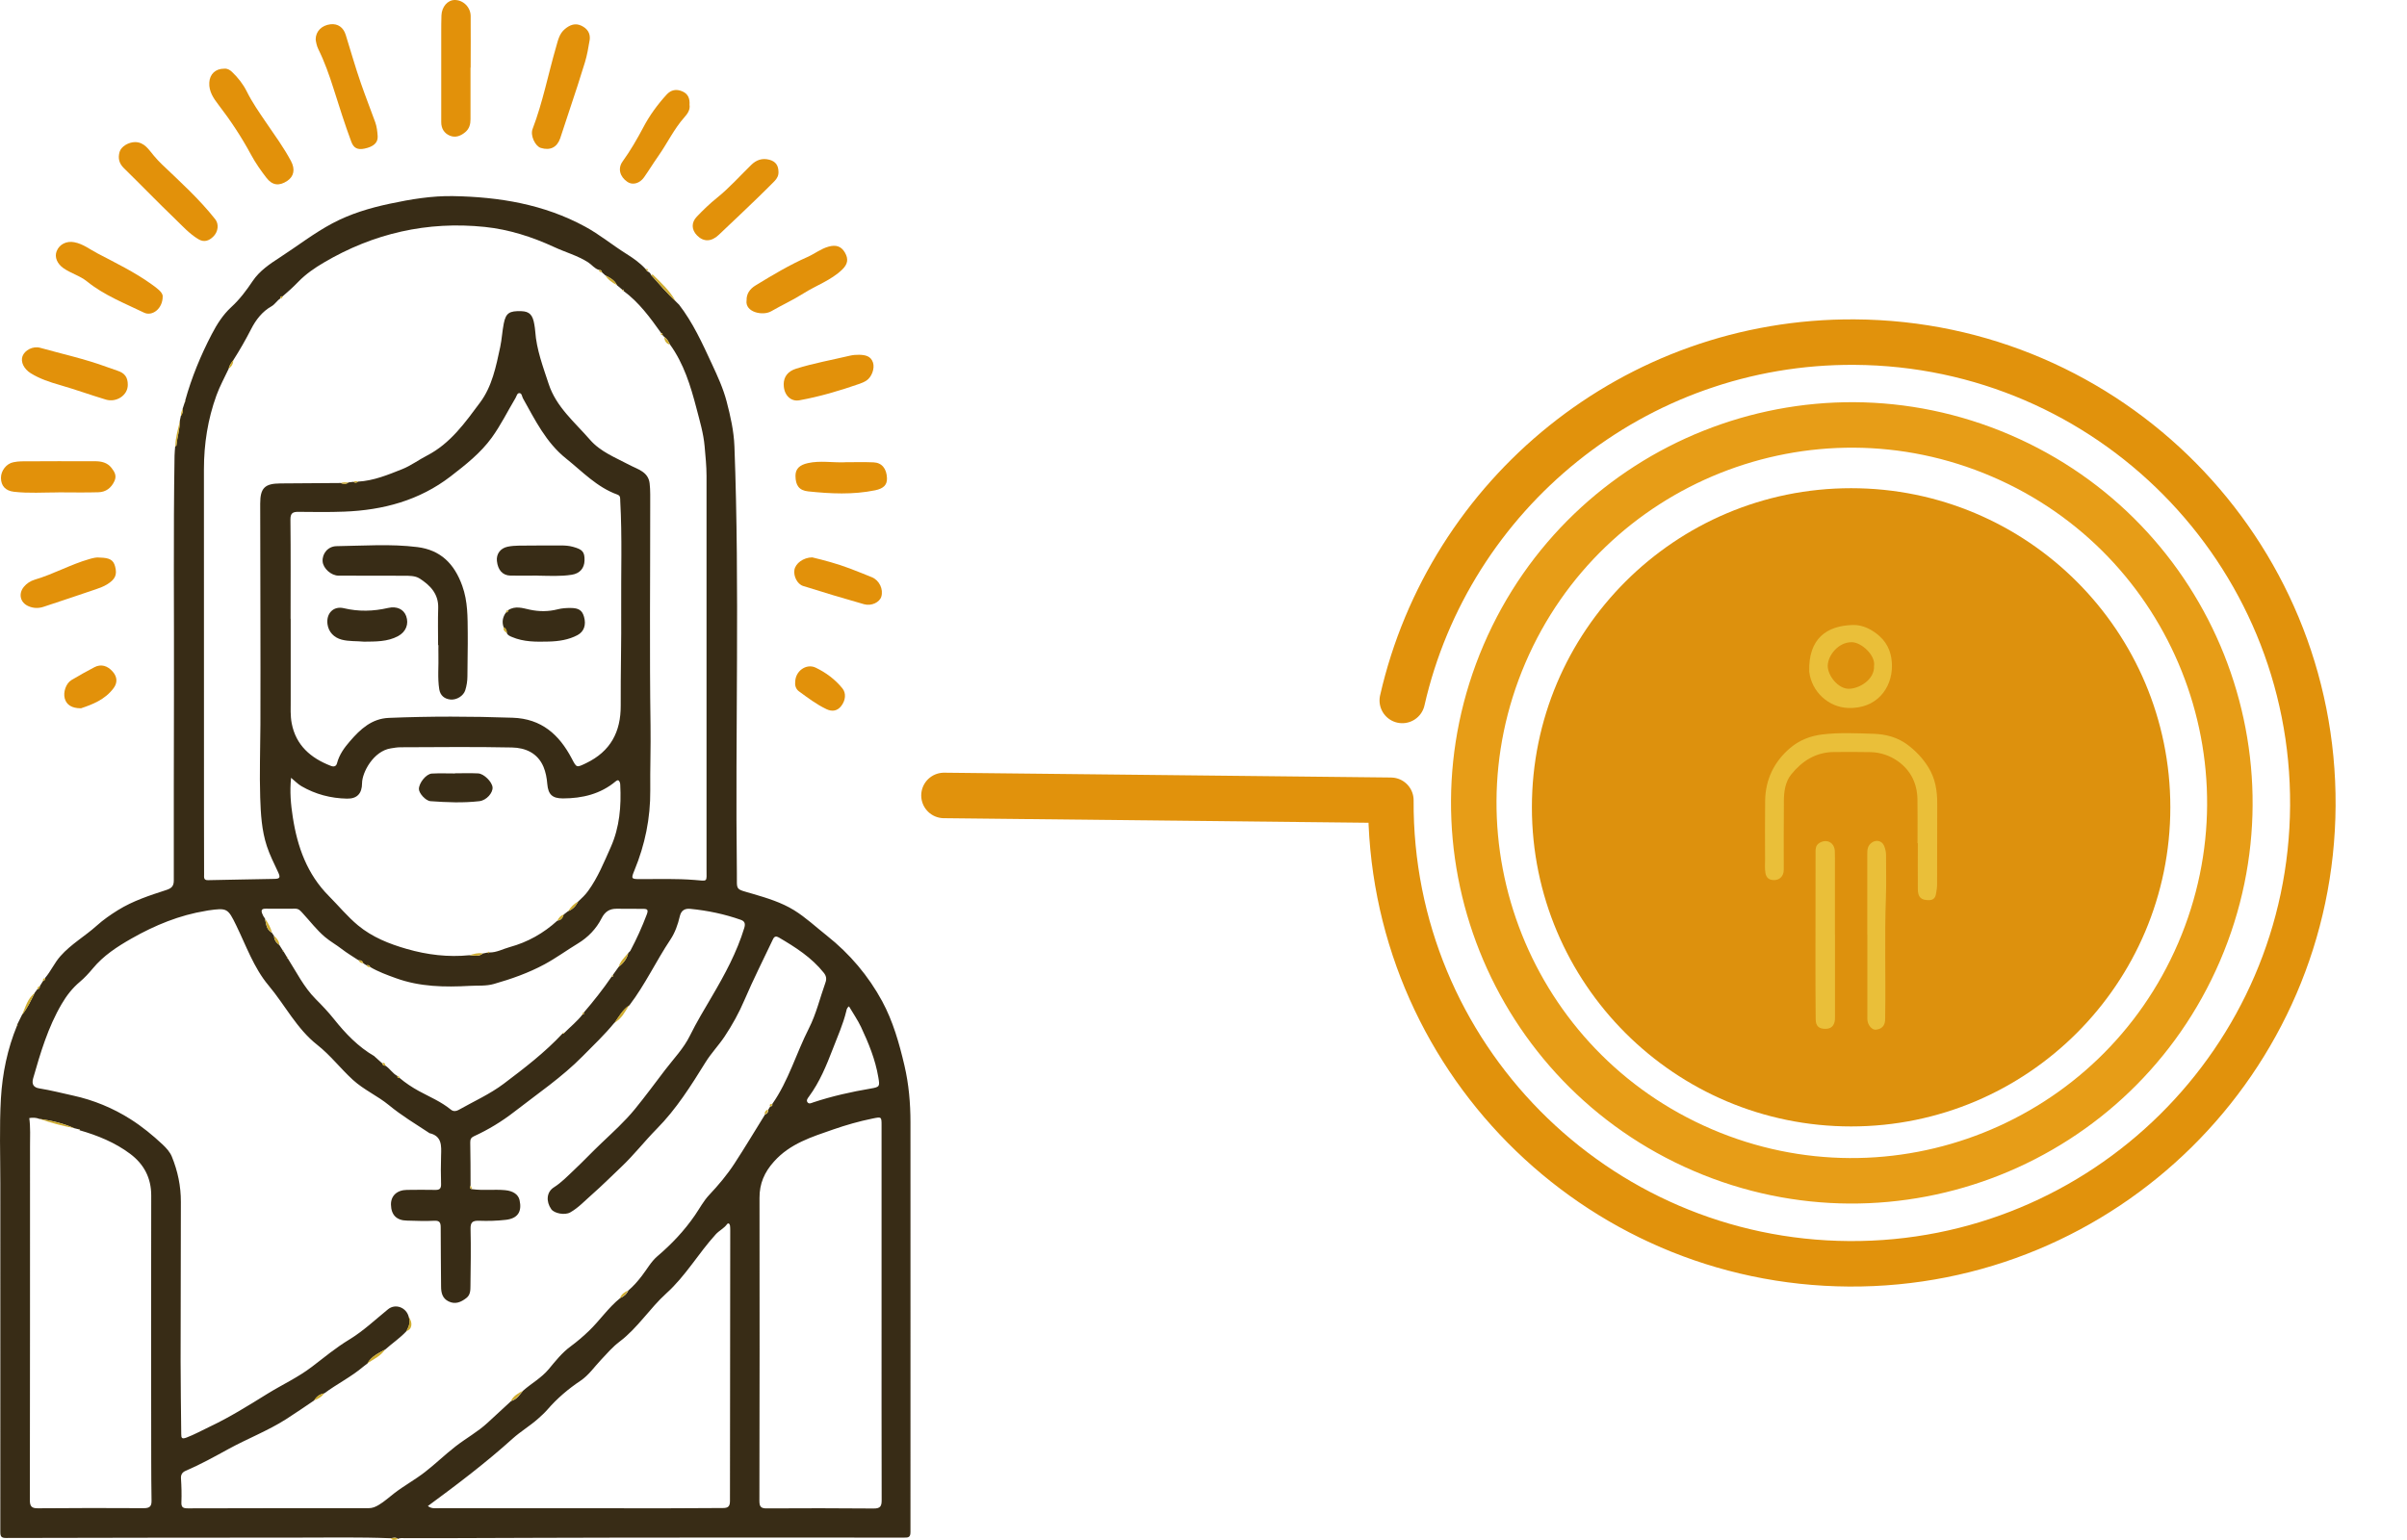
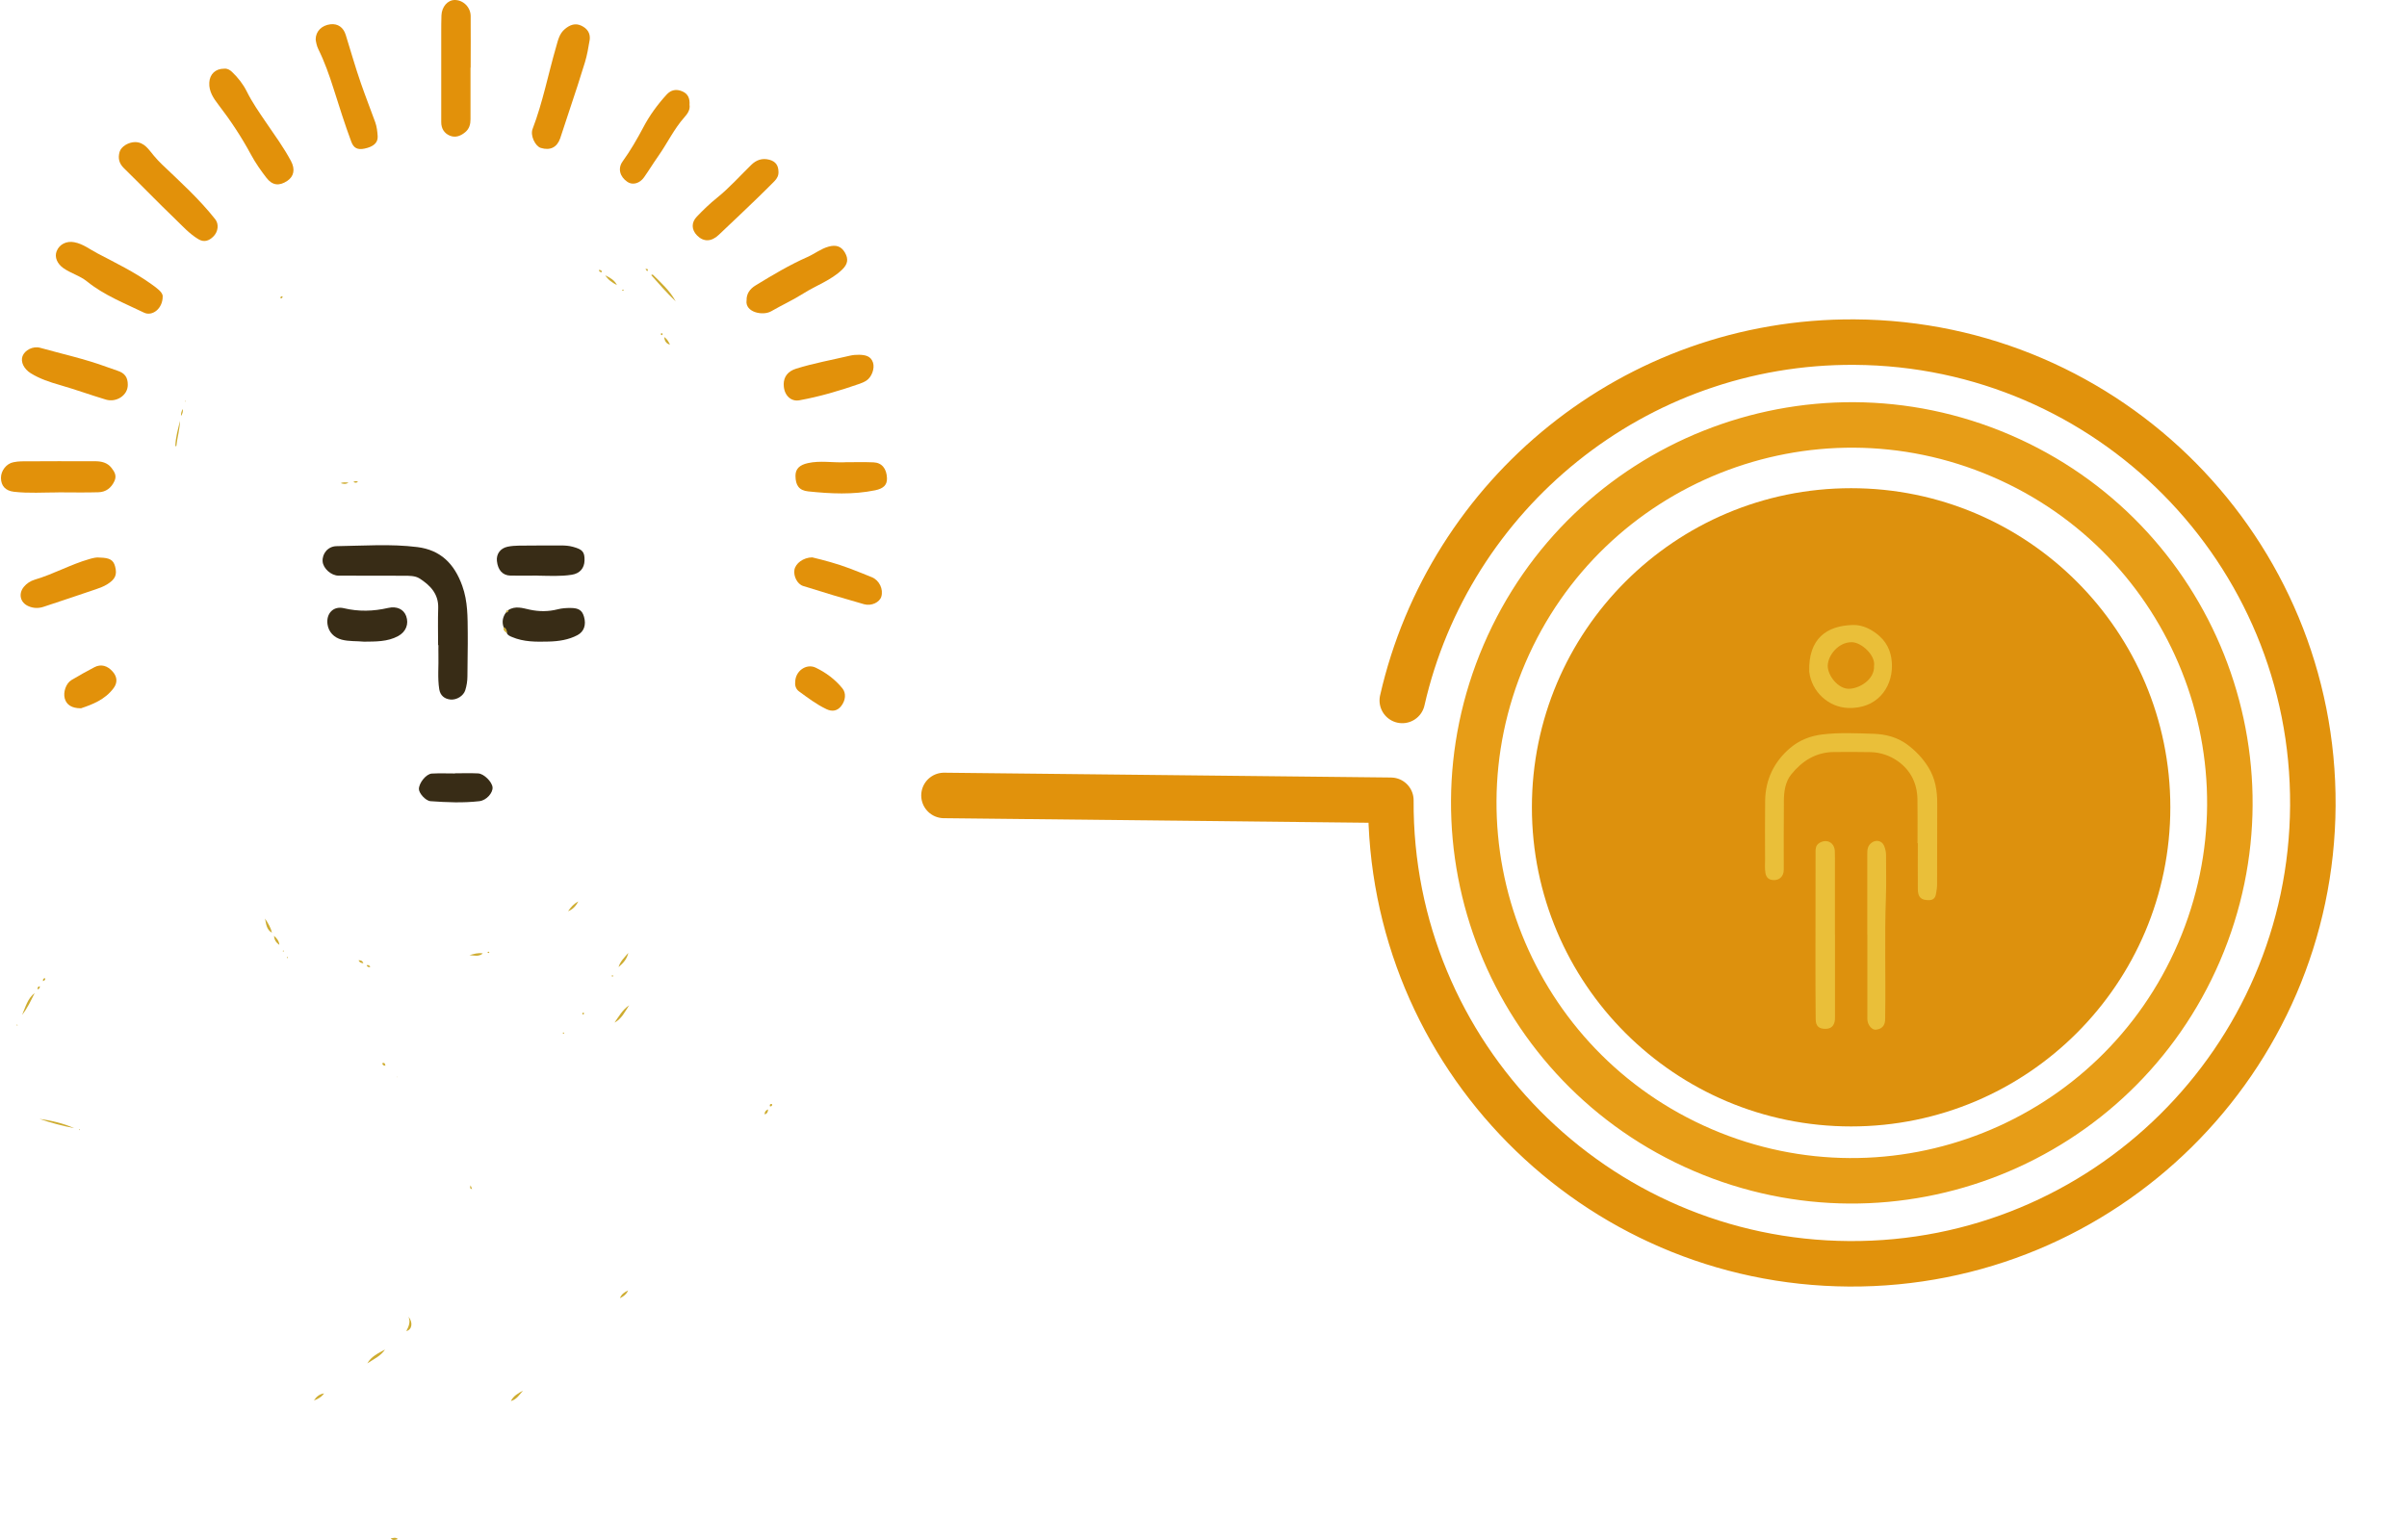
<svg xmlns="http://www.w3.org/2000/svg" width="453" height="290" viewBox="0 0 453 290" fill="none">
  <path d="M177.657 149.75L261.763 150.655C261.48 198.564 300.103 237.639 348.012 237.923C395.922 238.206 434.997 199.583 435.28 151.674C435.563 103.764 396.94 64.689 349.031 64.406C307.572 64.153 272.737 93.058 263.91 131.867" stroke="#E1920C" stroke-width="8.563" stroke-linecap="round" stroke-linejoin="round" />
  <path d="M376.59 85.792C412.686 101.297 429.377 143.129 413.871 179.225C398.365 215.32 356.534 232.012 320.438 216.506C284.343 201 267.651 159.169 283.157 123.073C298.663 86.977 340.494 70.286 376.59 85.792Z" stroke="#E79D17" stroke-width="8.563" stroke-linecap="round" stroke-linejoin="round" />
  <g clip-path="url(#clip0_9888_133)">
-     <path d="M121.8 51.07C122.17 51.19 122.42 51.44 122.55 51.79C124.04 53.47 125.51 55.17 127.15 56.72C127.36 56.92 127.56 57.12 127.77 57.33L127.75 57.29C130.41 60.72 132.18 64.63 133.99 68.54C135.06 70.84 136.11 73.13 136.75 75.57C137.48 78.35 138.11 81.15 138.22 84.04C139.23 110.81 138.35 137.6 138.68 164.37C138.72 167.75 138.25 167.27 141.73 168.29C144.39 169.07 147.06 169.89 149.42 171.34C151.64 172.71 153.56 174.52 155.61 176.14C159.93 179.56 163.44 183.72 166.03 188.5C168.05 192.24 169.23 196.38 170.21 200.56C171.04 204.11 171.35 207.68 171.35 211.29C171.37 237.01 171.34 262.72 171.35 288.44C171.35 289.44 170.92 289.48 170.17 289.47C152.95 289.47 135.74 289.45 118.52 289.47C107.08 289.48 95.65 289.54 84.21 289.57C81.55 289.57 78.89 289.57 76.23 289.57C75.78 289.57 75.31 289.49 74.88 289.71C74.46 289.33 73.99 289.52 73.53 289.59C67.71 289.36 61.89 289.47 56.07 289.47C37.77 289.47 19.48 289.5 1.18 289.54C0.31 289.54 0.06 289.33 0.06 288.43C0.08 266.54 0.05 244.65 0.06 222.76C0.06 217.45 -0.13 212.13 0.17 206.81C0.45 202.06 1.4 197.47 3.21 193.07C3.24 193.06 3.3 193.04 3.3 193.02C3.3 192.96 3.28 192.9 3.26 192.84C3.56 192.23 3.86 191.63 4.16 191.02C5.17 189.78 5.83 188.32 6.53 186.9C6.7 186.67 6.88 186.43 7.05 186.2C7.4 186.18 7.47 185.93 7.5 185.64C7.7 185.32 7.9 185 8.1 184.68C8.33 184.56 8.57 184.44 8.49 184.11C9.58 182.83 10.25 181.26 11.38 179.99C13.38 177.73 16 176.25 18.21 174.26C19.44 173.15 20.79 172.22 22.2 171.34C25.04 169.58 28.17 168.57 31.3 167.55C32.29 167.23 32.71 166.82 32.71 165.76C32.7 153.93 32.71 142.09 32.74 130.26C32.78 115.44 32.61 100.61 32.85 85.79C32.85 85.17 32.94 84.55 32.98 83.94C33.02 83.96 33.06 83.98 33.09 83.98C33.12 83.98 33.17 83.93 33.18 83.9C33.34 82.32 33.84 80.79 33.85 79.19C33.92 78.89 33.98 78.58 34.04 78.28C34.33 77.89 34.45 77.45 34.37 76.96C34.52 76.51 34.67 76.05 34.82 75.6C34.85 75.6 34.9 75.58 34.9 75.58C34.89 75.53 34.87 75.47 34.85 75.42C36.06 71.07 37.77 66.91 39.85 62.92C40.82 61.06 41.94 59.27 43.53 57.81C45.1 56.37 46.37 54.68 47.56 52.9C48.86 50.97 50.79 49.68 52.75 48.41C56.02 46.29 59.09 43.89 62.55 42.05C65.97 40.23 69.6 39.15 73.36 38.35C77.3 37.51 81.26 36.85 85.28 36.92C93.96 37.07 102.38 38.46 110.11 42.66C112.84 44.14 115.24 46.13 117.87 47.78C119.18 48.6 120.41 49.47 121.46 50.6C121.57 50.75 121.68 50.89 121.79 51.04L121.8 51.07ZM124.66 63.08C124.7 62.89 124.74 62.71 124.45 62.73C122.36 59.8 120.26 56.9 117.31 54.74C117.42 54.53 117.36 54.48 117.15 54.56C116.8 54.27 116.46 53.98 116.11 53.69C115.67 52.73 114.79 52.28 113.92 51.84C113.71 51.65 113.49 51.45 113.28 51.26C113.29 50.87 113.01 50.83 112.72 50.81C111.89 50.57 111.4 49.85 110.71 49.4C108.71 48.11 106.42 47.5 104.3 46.51C100.14 44.59 95.78 43.19 91.24 42.72C80.43 41.6 70.29 43.92 60.93 49.44C59.23 50.44 57.57 51.58 56.18 53.01C55.23 53.99 54.22 54.92 53.18 55.8C52.87 55.74 52.75 55.87 52.79 56.17C52.13 56.57 51.78 57.28 51.07 57.68C49.36 58.64 48.15 60.22 47.28 61.92C46.25 63.93 45.14 65.88 43.93 67.77C43.58 68.27 43.16 68.73 43.06 69.37C42.28 71.05 41.37 72.68 40.74 74.42C39.11 78.91 38.38 83.57 38.38 88.35C38.4 110.16 38.38 131.97 38.39 153.78C38.39 157.39 38.4 161.01 38.41 164.62C38.41 165.15 38.28 165.73 39.17 165.7C43.33 165.6 47.49 165.55 51.64 165.46C52.71 165.44 52.8 165.18 52.33 164.17C51.58 162.56 50.77 160.97 50.22 159.29C49.25 156.33 49.07 153.23 48.97 150.14C48.82 145.57 48.99 141 49.01 136.43C49.05 122.56 48.98 108.68 48.97 94.81C48.97 91.86 49.84 91.03 52.76 91.01C56.54 90.99 60.33 90.96 64.11 90.93C64.62 91.1 65.12 91.2 65.58 90.82C65.89 90.78 66.2 90.75 66.5 90.71C66.8 90.9 67.09 90.92 67.37 90.67C70.32 90.51 73.04 89.38 75.7 88.32C77.29 87.69 78.78 86.58 80.35 85.77C84.78 83.49 87.54 79.55 90.37 75.75C92.61 72.74 93.36 68.98 94.14 65.33C94.45 63.87 94.52 62.36 94.81 60.9C95.21 58.92 95.86 58.51 98.11 58.58C99.65 58.63 100.27 59.27 100.57 61.13C100.64 61.54 100.7 61.95 100.73 62.37C100.97 65.83 102.2 69.04 103.26 72.28C104.68 76.63 108.18 79.49 111.04 82.79C113.03 85.08 115.85 86.14 118.44 87.52C120.02 88.36 122 88.8 122.26 90.99C122.42 92.34 122.36 93.73 122.37 95.09C122.38 108.92 122.23 122.76 122.43 136.59C122.49 140.66 122.34 144.73 122.38 148.8C122.42 154.03 121.39 159.03 119.4 163.85C118.75 165.43 118.78 165.5 120.49 165.5C123.9 165.5 127.31 165.39 130.71 165.66C133.28 165.86 132.97 166.16 132.97 163.59C132.98 138.92 132.98 114.25 132.97 89.58C132.97 87.73 132.77 85.87 132.61 84.02C132.4 81.58 131.69 79.24 131.08 76.88C129.97 72.62 128.7 68.47 126.09 64.85C125.82 64.3 125.54 63.76 125 63.41C124.89 63.29 124.78 63.17 124.67 63.05L124.66 63.08ZM71.94 200.17C72 200.51 72.21 200.64 72.54 200.62C73.38 201.17 73.89 202.1 74.8 202.57C74.76 202.89 74.89 203.01 75.21 202.94C76.32 203.88 77.53 204.68 78.8 205.38C80.86 206.5 83.03 207.4 84.87 208.91C85.3 209.26 85.81 209.23 86.28 208.97C89.15 207.35 92.21 205.98 94.81 204.02C98.69 201.09 102.58 198.11 105.91 194.53C106.02 194.66 106.1 194.68 106.16 194.49C107.32 193.33 108.61 192.29 109.63 190.99C109.89 191 109.93 190.87 109.84 190.66C111.72 188.47 113.51 186.21 115.14 183.82C115.2 183.83 115.28 183.88 115.31 183.86C115.4 183.79 115.42 183.69 115.29 183.62C115.66 183.1 116.03 182.59 116.4 182.07C117.27 181.36 117.99 180.54 118.24 179.4C118.38 179.25 118.56 179.13 118.65 178.96C119.82 176.76 120.84 174.5 121.72 172.17C122.07 171.25 121.82 171.1 121.03 171.1C119.37 171.1 117.7 171.1 116.04 171.08C114.7 171.07 113.84 171.65 113.22 172.88C112.21 174.87 110.66 176.47 108.76 177.62C106.65 178.9 104.66 180.36 102.48 181.54C99.44 183.18 96.24 184.3 92.95 185.24C91.46 185.67 89.91 185.51 88.39 185.6C83.71 185.86 79.04 185.79 74.54 184.16C72.87 183.56 71.2 182.95 69.67 182.05C69.52 181.76 69.3 181.63 68.97 181.73C68.77 181.6 68.57 181.48 68.37 181.35C68.23 180.9 67.91 180.74 67.47 180.78C66.41 180.08 65.31 179.43 64.3 178.65C63.3 177.87 62.19 177.26 61.21 176.44C59.61 175.1 58.38 173.45 56.98 171.94C56.6 171.53 56.26 171.06 55.57 171.07C53.71 171.09 51.84 171.07 49.98 171.07C49.35 171.07 49.07 171.27 49.34 171.98C49.47 172.34 49.65 172.64 49.87 172.93C50.07 173.93 50.13 175 51.17 175.6C51.3 175.8 51.43 175.99 51.57 176.19C51.59 176.94 51.97 177.48 52.57 177.9C52.8 178.26 53.02 178.62 53.25 178.98C53.22 179.09 53.25 179.15 53.37 179.13C53.58 179.49 53.8 179.84 54.01 180.2C53.95 180.32 53.97 180.39 54.12 180.37C55.8 183.01 57.18 185.84 59.43 188.1C60.63 189.3 61.8 190.53 62.85 191.85C65.03 194.59 67.42 197.08 70.49 198.86H70.46C70.95 199.3 71.44 199.75 71.94 200.19V200.17ZM14.96 212.78C15.05 212.64 15.05 212.55 14.84 212.61C14.55 212.54 14.26 212.47 13.96 212.39C11.87 211.46 9.67 210.95 7.41 210.64C6.79 210.4 6.16 210.37 5.51 210.49C5.75 212.25 5.65 214.03 5.65 215.8C5.65 238.02 5.65 260.24 5.62 282.45C5.62 283.62 6 283.96 7.13 283.95C13.78 283.9 20.43 283.88 27.08 283.93C28.23 283.93 28.54 283.52 28.52 282.5C28.48 279.93 28.46 277.35 28.46 274.78C28.45 258.21 28.41 241.64 28.46 225.08C28.47 221.72 27.06 219.15 24.51 217.23C21.66 215.09 18.37 213.75 14.94 212.77L14.96 212.78ZM108.83 169.71C109.5 169.09 110.16 168.46 110.7 167.71C112.54 165.17 113.7 162.27 114.96 159.45C116.61 155.74 116.94 151.77 116.73 147.74C116.73 147.58 116.7 147.4 116.64 147.25C116.48 146.87 116.27 146.77 115.89 147.08C113.02 149.49 109.61 150.3 105.96 150.31C103.95 150.31 103.17 149.58 103 147.59C102.91 146.48 102.71 145.38 102.29 144.37C101.19 141.76 98.88 140.77 96.34 140.72C89.36 140.57 82.37 140.66 75.39 140.68C74.77 140.68 74.15 140.79 73.53 140.89C70.27 141.41 68.15 145.42 68.14 147.44C68.13 149.37 67.22 150.39 65.3 150.35C62.26 150.29 59.38 149.54 56.74 148.01C56.06 147.62 55.5 147.02 54.78 146.43C54.51 149.04 54.73 151.43 55.1 153.81C55.96 159.41 57.79 164.56 61.89 168.68C63.73 170.53 65.4 172.57 67.39 174.22C70.05 176.42 73.24 177.7 76.56 178.65C80.42 179.76 84.33 180.23 88.34 179.83C89.2 179.88 90.09 180.17 90.86 179.51C91.15 179.45 91.45 179.39 91.74 179.33C91.87 179.47 91.98 179.46 92.08 179.31C93.46 179.34 94.64 178.65 95.92 178.3C99.33 177.37 102.31 175.68 104.91 173.31C105.6 173.25 105.91 172.79 106.07 172.19C106.35 171.98 106.62 171.77 106.9 171.55C107.8 171.21 108.38 170.53 108.82 169.71H108.83ZM115.65 192.52C113.82 194.77 111.71 196.76 109.67 198.83C105.76 202.8 101.17 205.9 96.81 209.29C94.46 211.12 91.91 212.67 89.18 213.92C88.66 214.16 88.49 214.48 88.5 215.08C88.56 217.78 88.55 220.47 88.56 223.17C88.46 223.48 88.33 223.8 88.83 223.87C90.9 224.16 92.99 223.87 95.06 224.06C96.57 224.2 97.54 224.87 97.78 225.92C98.27 228.12 97.44 229.4 95.16 229.65C93.51 229.84 91.84 229.88 90.18 229.82C88.95 229.78 88.52 230.08 88.56 231.4C88.65 234.93 88.58 238.46 88.54 241.99C88.53 242.84 88.57 243.75 87.76 244.37C86.75 245.15 85.69 245.61 84.44 245.01C83.26 244.44 83.01 243.39 83.01 242.19C82.99 238.49 82.94 234.8 82.94 231.1C82.94 230.19 82.76 229.75 81.69 229.82C79.99 229.92 78.28 229.82 76.58 229.79C74.64 229.76 73.62 228.73 73.58 226.79C73.55 225.14 74.69 224.04 76.56 224.01C78.35 223.98 80.14 223.98 81.92 224.01C82.72 224.03 83.03 223.77 83.01 222.93C82.96 221.15 82.95 219.36 83.01 217.57C83.07 215.71 83.21 213.86 80.79 213.32C80.75 213.32 80.73 213.26 80.7 213.24C78.16 211.57 75.55 210 73.19 208.05C71.06 206.3 68.48 205.18 66.41 203.29C64.09 201.17 62.19 198.66 59.7 196.7C55.83 193.66 53.63 189.19 50.52 185.49C47.78 182.22 46.33 178.06 44.46 174.22C42.88 170.98 42.75 170.89 39.16 171.4C39.04 171.42 38.92 171.45 38.79 171.47C33.78 172.28 29.19 174.17 24.78 176.67C22.04 178.23 19.48 179.89 17.46 182.33C16.72 183.22 15.92 184.09 15.04 184.83C13.62 186.02 12.52 187.44 11.6 189.02C9.04 193.38 7.62 198.18 6.24 203C5.92 204.11 6.32 204.73 7.39 204.9C9.55 205.25 11.67 205.79 13.79 206.26C17.61 207.1 21.22 208.58 24.55 210.69C26.74 212.08 28.73 213.71 30.61 215.47C31.3 216.12 31.99 216.88 32.34 217.74C33.45 220.46 34.05 223.3 34.04 226.26C34.01 236.27 33.99 246.27 33.99 256.28C33.99 260.85 34.07 265.41 34.11 269.98C34.11 270.72 34.22 270.96 35.09 270.64C36.6 270.07 37.99 269.29 39.43 268.61C43.22 266.82 46.77 264.6 50.33 262.39C53.1 260.68 56.07 259.32 58.69 257.32C60.99 255.56 63.23 253.7 65.74 252.18C68.36 250.59 70.63 248.44 73.02 246.49C74.41 245.35 76.45 246.13 76.91 247.86C77.35 248.85 76.97 249.72 76.52 250.58C75.31 251.89 73.82 252.88 72.5 254.06C71.25 254.75 69.92 255.34 69.17 256.67C68.91 256.87 68.64 257.06 68.39 257.27C66.11 259.21 63.41 260.54 61.02 262.32C60.17 262.45 59.57 262.94 59.12 263.65C57.36 264.83 55.63 266.04 53.85 267.17C50.41 269.36 46.59 270.83 43.02 272.78C40.37 274.23 37.73 275.7 34.95 276.89C34.36 277.14 34.01 277.56 34.06 278.32C34.16 279.81 34.2 281.31 34.14 282.8C34.1 283.75 34.42 283.96 35.34 283.96C46.68 283.92 58.03 283.93 69.37 283.93C70.09 283.93 70.67 283.69 71.31 283.3C72.35 282.68 73.22 281.87 74.16 281.15C76.02 279.71 78.09 278.59 79.96 277.14C81.96 275.59 83.76 273.83 85.76 272.28C87.72 270.76 89.9 269.57 91.73 267.88C93.22 266.51 94.71 265.13 96.2 263.76C97.27 263.47 97.81 262.57 98.46 261.8C100.03 260.42 101.89 259.41 103.26 257.77C104.53 256.24 105.77 254.66 107.42 253.45C108.61 252.57 109.75 251.6 110.82 250.57C112.88 248.6 114.48 246.18 116.72 244.38C117.41 244.09 117.95 243.64 118.26 242.94C119.21 242.14 120.01 241.21 120.77 240.23C121.75 238.97 122.54 237.5 123.73 236.49C126.42 234.2 128.79 231.69 130.79 228.78C131.67 227.5 132.42 226.07 133.47 224.96C135.21 223.11 136.84 221.18 138.22 219.06C140.21 216.01 142.07 212.89 143.99 209.8C144.47 209.66 144.61 209.3 144.62 208.85C144.74 208.66 144.85 208.47 144.97 208.28C145.3 208.3 145.43 208.16 145.35 207.83C148.41 203.46 149.84 198.31 152.23 193.61C153.61 190.9 154.32 187.86 155.35 184.98C155.6 184.29 155.51 183.73 155.04 183.14C152.74 180.25 149.7 178.32 146.58 176.49C146.08 176.2 145.74 176.26 145.48 176.81C143.68 180.62 141.77 184.38 140.11 188.26C139.08 190.68 137.81 192.97 136.38 195.12C135.28 196.78 133.85 198.26 132.79 199.97C130.05 204.39 127.29 208.79 123.6 212.52C121.31 214.84 119.31 217.43 116.93 219.68C115.1 221.41 113.32 223.2 111.43 224.86C110.09 226.03 108.87 227.37 107.31 228.25C106.3 228.82 104.31 228.44 103.75 227.64C102.73 226.19 102.85 224.41 104.24 223.53C105.67 222.62 106.8 221.43 108 220.3C109.75 218.66 111.4 216.9 113.13 215.26C115.32 213.17 117.57 211.15 119.48 208.81C121.45 206.4 123.3 203.88 125.19 201.4C126.8 199.3 128.68 197.35 129.84 194.98C131.1 192.43 132.57 190 134 187.56C136.42 183.44 138.67 179.29 140.07 174.7C140.33 173.85 140.13 173.42 139.43 173.17C136.35 172.08 133.18 171.42 129.93 171.1C128.85 170.99 128.19 171.42 127.94 172.5C127.58 174.05 127.04 175.58 126.18 176.87C123.48 180.92 121.42 185.36 118.46 189.25C117.23 190.07 116.53 191.34 115.71 192.51L115.65 192.52ZM54.71 116.49C54.71 121.6 54.7 126.71 54.71 131.82C54.71 133.27 54.63 134.76 54.9 136.17C55.69 140.31 58.48 142.72 62.26 144.18C62.83 144.4 63.27 144.29 63.43 143.68C63.85 142.06 64.8 140.76 65.87 139.53C67.82 137.27 69.96 135.28 73.18 135.15C80.94 134.83 88.7 134.85 96.47 135.12C101.94 135.3 105.24 138.32 107.59 142.77C108.53 144.56 108.47 144.55 110.29 143.68C114.89 141.47 116.85 137.8 116.82 132.8C116.79 126.78 116.96 120.76 116.91 114.74C116.86 107.94 117.11 101.13 116.73 94.33C116.7 93.85 116.83 93.34 116.19 93.11C112.34 91.73 109.59 88.76 106.51 86.3C102.77 83.31 100.7 79.06 98.42 74.99C98.23 74.64 98.22 74.04 97.77 74.01C97.32 73.98 97.23 74.57 97.03 74.91C95.54 77.41 94.25 80.04 92.55 82.39C90.46 85.28 87.62 87.51 84.81 89.68C78.93 94.21 72.1 96.04 64.79 96.32C61.92 96.43 59.05 96.39 56.18 96.36C55.12 96.35 54.65 96.58 54.66 97.81C54.73 104.04 54.69 110.27 54.69 116.5L54.71 116.49ZM165.91 247.15C165.91 235.4 165.91 223.64 165.91 211.89C165.91 210.22 165.91 210.23 164.2 210.58C161.69 211.09 159.24 211.79 156.82 212.63C152.77 214.04 148.69 215.28 145.66 218.68C143.85 220.7 142.93 222.83 142.94 225.51C142.97 244.53 142.96 263.55 142.92 282.58C142.92 283.71 143.27 283.98 144.34 283.97C151.03 283.93 157.73 283.93 164.42 283.99C165.69 284 165.93 283.55 165.93 282.41C165.9 270.66 165.91 258.9 165.91 247.15ZM80.53 283.53C81.24 284.09 82.05 283.93 82.81 283.93C97.03 283.95 111.26 283.95 125.48 283.95C129.01 283.95 132.55 283.9 136.08 283.9C137.01 283.9 137.38 283.6 137.38 282.59C137.38 265.6 137.41 248.61 137.43 231.62C137.43 231.33 137.43 231.04 137.39 230.75C137.34 230.38 137.06 230.15 136.82 230.48C136.24 231.27 135.33 231.68 134.7 232.38C131.45 235.95 129.04 240.21 125.41 243.48C122.28 246.31 120.02 250 116.6 252.58C115.31 253.55 114.25 254.79 113.14 255.97C111.87 257.31 110.8 258.9 109.25 259.94C106.93 261.49 104.84 263.27 103.02 265.38C102.47 266.01 101.86 266.55 101.24 267.11C99.73 268.45 97.97 269.49 96.48 270.83C91.44 275.38 86.04 279.47 80.52 283.53H80.53ZM159.78 189.45C159.36 189.75 159.34 190.1 159.26 190.4C158.67 192.84 157.63 195.13 156.74 197.46C155.53 200.6 154.26 203.71 152.24 206.45C152.02 206.74 151.66 207.17 152.01 207.56C152.3 207.89 152.73 207.64 153.06 207.53C156.59 206.36 160.21 205.55 163.87 204.93C165.6 204.64 165.59 204.51 165.3 202.8C164.74 199.46 163.47 196.38 162.05 193.35C161.41 192 160.55 190.77 159.77 189.44L159.78 189.45Z" fill="#382C16" />
    <path d="M88.55 12.73C88.55 15.97 88.55 19.21 88.55 22.45C88.55 23.4 88.33 24.24 87.55 24.89C86.68 25.62 85.69 25.97 84.66 25.54C83.61 25.1 83.03 24.2 83.04 22.97C83.05 17.4 83.04 11.84 83.04 6.27C83.04 5.15 83.04 4.03 83.08 2.91C83.14 1.27 84.25 0 85.59 0C87.18 0 88.56 1.35 88.58 3.01C88.61 6.25 88.58 9.49 88.58 12.73H88.55Z" fill="#E2910A" />
    <path d="M110.97 7.56C110.73 8.96 110.51 10.35 110.08 11.75C109.18 14.68 108.24 17.59 107.26 20.49C106.63 22.33 106.06 24.2 105.43 26.04C104.83 27.76 103.53 28.38 101.79 27.85C100.73 27.53 99.76 25.51 100.23 24.29C102.16 19.25 103.17 13.95 104.67 8.79C105.03 7.54 105.27 6.33 106.32 5.46C107.25 4.68 108.27 4.29 109.42 4.84C110.52 5.37 111.16 6.24 110.98 7.56H110.97Z" fill="#E2910A" />
    <path d="M42.19 12.93C42.73 12.87 43.22 13.11 43.67 13.54C44.79 14.61 45.73 15.8 46.43 17.19C47.46 19.27 48.78 21.16 50.09 23.08C51.71 25.46 53.42 27.79 54.78 30.35C55.58 31.87 55.32 33.23 54.04 34.07C52.55 35.05 51.27 34.93 50.15 33.48C49.09 32.11 48.08 30.67 47.26 29.15C45.47 25.82 43.4 22.69 41.1 19.7C40.18 18.5 39.29 17.21 39.39 15.53C39.48 13.97 40.54 12.92 42.2 12.93H42.19Z" fill="#E2910A" />
    <path d="M25.4 26.75C27.21 26.75 28.01 28.21 28.98 29.34C29.46 29.9 29.94 30.44 30.47 30.94C33.95 34.26 37.52 37.49 40.51 41.28C41.23 42.19 41.08 43.62 40.13 44.55C39.34 45.32 38.42 45.69 37.32 45.02C35.63 44 34.32 42.53 32.93 41.19C29.67 38.06 26.53 34.8 23.3 31.64C22.38 30.74 22.18 29.72 22.51 28.59C22.81 27.57 24.18 26.77 25.4 26.75Z" fill="#E2910A" />
    <path d="M59.41 7.43C59.41 5.88 60.56 4.77 62.18 4.57C63.61 4.4 64.64 5.19 65.06 6.55C66.01 9.59 66.87 12.65 67.92 15.67C68.78 18.14 69.73 20.56 70.62 23.01C70.92 23.85 71.03 24.79 71.08 25.69C71.14 26.89 70.25 27.64 68.59 27.98C67.31 28.24 66.57 27.9 66.12 26.7C64.89 23.4 63.84 20.03 62.77 16.67C61.97 14.15 61.09 11.64 59.91 9.26C59.6 8.63 59.48 7.95 59.41 7.44V7.43Z" fill="#E2910A" />
    <path d="M30.62 55.75C30.65 58.14 28.63 59.6 27.11 58.86C23.43 57.08 19.6 55.59 16.37 52.98C15.04 51.9 13.32 51.46 11.92 50.47C10.79 49.67 10.21 48.43 10.66 47.29C11.18 45.97 12.54 45.32 13.98 45.6C15.63 45.91 16.91 46.95 18.33 47.69C21.77 49.5 25.29 51.2 28.46 53.47C29.48 54.2 30.59 54.98 30.63 55.76L30.62 55.75Z" fill="#E2910A" />
    <path d="M10.97 92.7C8.19 92.7 5.4 92.9 2.62 92.58C1.04 92.4 0.2 91.48 0.18 89.99C0.16 88.61 1.22 87.26 2.53 87.02C3.02 86.93 3.52 86.85 4.01 86.85C8.63 86.83 13.24 86.81 17.86 86.83C19.04 86.83 20.19 87.06 20.98 88.08C21.56 88.82 22.01 89.56 21.53 90.58C20.93 91.87 19.93 92.62 18.57 92.67C16.04 92.75 13.5 92.69 10.96 92.69L10.97 92.7Z" fill="#E2910A" />
    <path d="M140.51 56.56C140.46 55.28 141.17 54.36 142.19 53.74C145.36 51.8 148.55 49.89 151.97 48.38C153.32 47.78 154.49 46.83 155.94 46.43C157.34 46.04 158.32 46.36 159.01 47.54C159.72 48.77 159.56 49.73 158.49 50.76C156.4 52.77 153.64 53.71 151.23 55.23C149.27 56.47 147.15 57.44 145.14 58.6C143.56 59.51 140.21 58.79 140.5 56.57L140.51 56.56Z" fill="#E2910A" />
    <path d="M24.05 72.46C24.05 74.46 21.87 75.81 19.93 75.23C17.04 74.36 14.2 73.33 11.29 72.49C9.41 71.95 7.5 71.33 5.79 70.27C4.5 69.47 3.84 68.14 4.24 67.05C4.65 65.94 6.2 65.09 7.57 65.48C11.76 66.65 16.02 67.58 20.11 69.09C20.77 69.33 21.44 69.57 22.11 69.79C23.47 70.23 24.06 71.02 24.05 72.46Z" fill="#E2910A" />
    <path d="M146.51 32.32C146.55 33.04 146.25 33.6 145.76 34.1C143.61 36.28 141.4 38.4 139.18 40.51C137.9 41.74 136.59 42.94 135.31 44.18C133.88 45.56 132.4 45.56 131.18 44.32C130.13 43.25 130.08 41.9 131.13 40.8C132.33 39.54 133.58 38.33 134.94 37.24C137.27 35.36 139.26 33.12 141.39 31.04C142.34 30.11 143.44 29.72 144.79 30.07C145.99 30.39 146.49 31.16 146.51 32.32Z" fill="#E2910A" />
    <path d="M147.49 72.39C147.49 70.9 148.3 69.89 149.82 69.41C153.15 68.37 156.58 67.76 159.96 66.96C160.52 66.83 161.11 66.78 161.69 66.79C162.8 66.82 163.89 66.99 164.3 68.26C164.66 69.35 164.06 71.01 163.04 71.66C162.59 71.95 162.08 72.15 161.57 72.32C157.93 73.59 154.24 74.67 150.44 75.36C148.81 75.66 147.49 74.34 147.5 72.38L147.49 72.39Z" fill="#E2910A" />
    <path d="M18.77 104.97C20.67 105.01 21.35 105.43 21.67 106.66C22.08 108.26 21.67 109.08 20.13 110.03C19.48 110.43 18.78 110.68 18.09 110.92C14.81 112.05 11.51 113.13 8.22 114.23C7.23 114.56 6.26 114.53 5.31 114.1C3.8 113.43 3.43 111.78 4.48 110.49C5.03 109.82 5.74 109.37 6.53 109.13C10.07 108.09 13.3 106.25 16.85 105.24C17.54 105.04 18.21 104.88 18.78 104.97H18.77Z" fill="#E2910A" />
    <path d="M129.77 19.72C129.93 20.68 129.37 21.44 128.82 22.06C126.84 24.28 125.59 26.97 123.9 29.37C122.97 30.69 122.14 32.06 121.21 33.38C120.39 34.55 119.05 34.9 118.09 34.25C116.63 33.26 116.24 31.69 117.18 30.39C118.65 28.35 119.9 26.19 121.08 23.96C122.24 21.75 123.74 19.69 125.45 17.82C126.29 16.9 127.27 16.72 128.39 17.19C129.52 17.66 129.85 18.58 129.77 19.73V19.72Z" fill="#E2910A" />
    <path d="M158.9 87.02C160.73 87.02 162.56 86.96 164.38 87.04C165.97 87.1 166.86 88.22 166.93 90C166.98 91.28 166.29 91.97 164.71 92.3C160.52 93.16 156.31 92.95 152.11 92.51C150.39 92.33 149.73 91.39 149.71 89.6C149.7 88.29 150.45 87.53 152.07 87.18C154.33 86.68 156.63 87.11 158.9 87.03V87.02Z" fill="#E2910A" />
    <path d="M152.9 104.94C155.04 105.45 157.52 106.11 159.93 107.02C161.33 107.55 162.71 108.11 164.09 108.67C165.49 109.24 166.29 110.93 165.86 112.34C165.54 113.38 164.02 114.15 162.61 113.75C158.78 112.67 154.96 111.51 151.16 110.32C150.04 109.97 149.31 108.46 149.51 107.28C149.71 106.08 151.17 104.94 152.9 104.93V104.94Z" fill="#E2910A" />
    <path d="M15.24 133.34C13.49 133.35 12.52 132.67 12.19 131.51C11.85 130.31 12.43 128.62 13.46 128.02C14.88 127.18 16.32 126.36 17.79 125.6C19 124.97 20.22 125.3 21.22 126.45C22.08 127.43 22.13 128.52 21.4 129.52C19.78 131.73 17.34 132.64 15.25 133.34H15.24Z" fill="#E2910A" />
    <path d="M149.66 128.42C149.66 126.33 151.75 124.85 153.51 125.69C155.45 126.62 157.18 127.91 158.55 129.6C159.27 130.49 159.15 131.84 158.33 132.9C157.59 133.88 156.58 134 155.55 133.51C153.67 132.62 152.02 131.36 150.35 130.14C149.75 129.7 149.59 128.98 149.65 128.41L149.66 128.42Z" fill="#E2910A" />
    <path d="M127.15 56.72C125.51 55.17 124.04 53.47 122.55 51.79C122.65 51.76 122.81 51.66 122.85 51.69C124.43 53.24 126.08 54.74 127.16 56.72H127.15Z" fill="#CEAC30" />
    <path d="M33.87 79.22C33.85 80.82 33.36 82.35 33.2 83.93C33.2 83.96 33.15 84 33.11 84.01C33.08 84.01 33.03 83.99 33 83.97C33.03 82.34 33.51 80.79 33.87 79.22Z" fill="#CEAC30" />
    <path d="M6.53 186.94C5.82 188.36 5.17 189.81 4.16 191.06C4.8 189.6 5.18 187.99 6.53 186.94Z" fill="#CEAC30" />
    <path d="M73.53 289.62C73.99 289.55 74.46 289.35 74.88 289.74C74.41 289.92 73.94 290.07 73.53 289.62Z" fill="#CEAC30" />
    <path d="M34.39 76.99C34.48 77.48 34.35 77.92 34.06 78.31C34.03 77.83 34.17 77.4 34.39 76.99Z" fill="#CEAC30" />
    <path d="M7.51 185.68C7.48 185.97 7.41 186.22 7.06 186.24C7.05 185.92 7.14 185.69 7.51 185.68Z" fill="#CEAC30" />
    <path d="M8.5 184.15C8.57 184.48 8.34 184.6 8.11 184.72C8.03 184.38 8.13 184.17 8.5 184.15Z" fill="#CEAC30" />
    <path d="M121.8 51.07C121.69 50.92 121.58 50.77 121.47 50.63C121.79 50.63 122.12 50.6 121.8 51.07Z" fill="#CEAC30" />
    <path d="M3.26 192.88C3.27 192.94 3.3 193 3.3 193.06C3.3 193.07 3.24 193.09 3.21 193.11C3.19 193.05 3.17 192.98 3.16 192.92C3.16 192.92 3.22 192.9 3.26 192.88Z" fill="#CEAC30" />
    <path d="M34.87 75.44C34.89 75.49 34.9 75.55 34.92 75.6C34.92 75.6 34.87 75.62 34.84 75.62C34.84 75.57 34.81 75.53 34.81 75.48C34.81 75.46 34.85 75.45 34.87 75.43V75.44Z" fill="#CEAC30" />
    <path d="M13.97 212.39C11.74 211.96 9.55 211.38 7.41 210.64C9.67 210.95 11.87 211.46 13.97 212.39Z" fill="#CEAC30" />
    <path d="M72.46 254.06C71.65 255.31 70.3 255.88 69.13 256.67C69.88 255.34 71.21 254.75 72.46 254.06Z" fill="#CEAC30" />
    <path d="M118.4 189.26C117.62 190.46 117 191.8 115.65 192.52C116.47 191.35 117.17 190.08 118.4 189.26Z" fill="#CEAC30" />
    <path d="M76.87 247.87C77.76 248.95 77.56 250.33 76.47 250.59C76.92 249.73 77.31 248.86 76.87 247.87Z" fill="#CEAC30" />
    <path d="M96.15 263.76C96.62 262.78 97.53 262.3 98.42 261.8C97.77 262.57 97.22 263.47 96.15 263.76Z" fill="#CEAC30" />
    <path d="M49.88 172.93C50.43 173.76 50.96 174.61 51.18 175.6C50.14 175 50.08 173.93 49.88 172.93Z" fill="#CEAC30" />
    <path d="M116.41 182.06C116.73 180.96 117.56 180.22 118.25 179.39C118 180.53 117.28 181.35 116.41 182.06Z" fill="#CEAC30" />
    <path d="M88.35 179.82C89.18 179.59 90 179.32 90.87 179.5C90.1 180.16 89.21 179.87 88.35 179.82Z" fill="#CEAC30" />
    <path d="M116.11 53.68C115.24 53.22 114.45 52.68 113.91 51.83C114.79 52.27 115.66 52.72 116.11 53.68Z" fill="#CEAC30" />
    <path d="M106.91 171.55C107.42 170.79 108.01 170.13 108.84 169.71C108.4 170.53 107.82 171.21 106.91 171.55Z" fill="#CEAC30" />
    <path d="M60.99 262.32C60.52 263 59.84 263.38 59.08 263.65C59.53 262.94 60.13 262.45 60.99 262.32Z" fill="#CEAC30" />
    <path d="M116.67 244.39C116.94 243.65 117.54 243.26 118.21 242.94C117.9 243.64 117.36 244.09 116.67 244.39Z" fill="#CEAC30" />
    <path d="M51.58 176.18C52.1 176.64 52.52 177.16 52.58 177.89C51.98 177.47 51.6 176.93 51.58 176.18Z" fill="#CEAC30" />
    <path d="M126.09 64.88C125.34 64.69 125.06 64.14 125 63.44C125.54 63.79 125.83 64.33 126.09 64.88Z" fill="#CEAC30" />
    <path d="M64.11 90.95C64.59 90.75 65.09 90.81 65.58 90.84C65.11 91.22 64.61 91.12 64.11 90.95Z" fill="#CEAC30" />
-     <path d="M43.92 67.77C43.89 68.45 43.63 69 43.05 69.38C43.15 68.74 43.56 68.27 43.92 67.77Z" fill="#CEAC30" />
-     <path d="M104.92 173.3C105.16 172.77 105.51 172.36 106.09 172.18C105.92 172.79 105.61 173.24 104.92 173.3Z" fill="#CEAC30" />
    <path d="M68.39 181.35C68 181.3 67.64 181.2 67.49 180.78C67.94 180.75 68.25 180.91 68.39 181.35Z" fill="#CEAC30" />
    <path d="M143.92 209.8C143.88 209.32 144.13 209.02 144.55 208.85C144.55 209.3 144.39 209.66 143.92 209.8Z" fill="#CEAC30" />
    <path d="M88.57 223.16C88.66 223.4 88.75 223.63 88.84 223.86C88.34 223.78 88.47 223.46 88.57 223.16Z" fill="#CEAC30" />
    <path d="M66.51 90.73C66.79 90.54 67.08 90.54 67.38 90.69C67.1 90.94 66.81 90.92 66.51 90.73Z" fill="#CEAC30" />
    <path d="M69.69 182.04C69.36 182.15 69.13 182.02 68.99 181.72C69.32 181.61 69.54 181.74 69.69 182.04Z" fill="#CEAC30" />
    <path d="M71.94 200.17C72.42 199.95 72.46 200.31 72.54 200.62C72.21 200.64 71.99 200.51 71.94 200.17Z" fill="#CEAC30" />
    <path d="M113.27 51.26C112.98 51.23 112.73 51.16 112.71 50.81C113 50.83 113.28 50.87 113.27 51.26Z" fill="#CEAC30" />
-     <path d="M74.81 202.57C75.05 202.59 75.18 202.71 75.22 202.94C74.9 203.01 74.77 202.89 74.81 202.57Z" fill="#CEAC30" />
+     <path d="M74.81 202.57C74.9 203.01 74.77 202.89 74.81 202.57Z" fill="#CEAC30" />
    <path d="M144.91 208.29C144.8 207.94 144.94 207.8 145.29 207.84C145.36 208.16 145.24 208.31 144.91 208.29Z" fill="#CEAC30" />
    <path d="M53.18 55.79C53.18 56.06 53.06 56.19 52.79 56.17C52.75 55.86 52.88 55.74 53.18 55.79Z" fill="#CEAC30" />
    <path d="M91.75 179.32C91.85 179.11 91.97 179.12 92.1 179.3C91.99 179.45 91.88 179.46 91.75 179.32Z" fill="#CEAC30" />
    <path d="M109.64 190.98C109.58 190.78 109.58 190.63 109.86 190.64C109.95 190.86 109.91 190.99 109.64 190.98Z" fill="#CEAC30" />
    <path d="M124.66 63.08C124.36 63.1 124.32 62.96 124.45 62.72C124.74 62.71 124.71 62.89 124.66 63.08Z" fill="#CEAC30" />
    <path d="M105.92 194.52C105.97 194.29 106.06 194.35 106.17 194.48C106.11 194.67 106.03 194.65 105.92 194.52Z" fill="#CEAC30" />
    <path d="M53.25 178.98C53.43 178.92 53.46 178.98 53.37 179.13C53.24 179.16 53.21 179.09 53.25 178.98Z" fill="#CEAC30" />
    <path d="M117.31 54.73C117.15 54.76 117.06 54.73 117.14 54.55C117.36 54.47 117.41 54.53 117.31 54.73Z" fill="#CEAC30" />
    <path d="M14.97 212.78C14.93 212.72 14.89 212.66 14.85 212.61C15.06 212.56 15.06 212.64 14.97 212.78Z" fill="#CEAC30" />
    <path d="M54.02 180.19C54.2 180.16 54.23 180.22 54.13 180.36C53.98 180.37 53.96 180.31 54.02 180.19Z" fill="#CEAC30" />
    <path d="M115.15 183.81C115.1 183.67 115.16 183.61 115.3 183.61C115.43 183.68 115.4 183.78 115.32 183.85C115.29 183.87 115.21 183.83 115.15 183.81Z" fill="#CEAC30" />
    <path d="M82.45 121.43C82.45 119.11 82.39 116.78 82.47 114.46C82.55 111.77 80.93 110.16 78.94 108.89C78.13 108.37 76.97 108.39 75.94 108.39C71.87 108.39 67.8 108.39 63.72 108.37C62.32 108.37 60.81 107 60.72 105.7C60.61 104.24 61.7 102.84 63.36 102.82C68.42 102.75 73.5 102.36 78.54 102.99C82.91 103.54 85.51 106.12 87 110.29C88.06 113.25 88 116.19 88.03 119.19C88.06 121.89 87.97 124.58 87.97 127.28C87.97 128.2 87.83 129.08 87.56 129.95C87.24 130.98 85.96 131.82 84.75 131.69C83.64 131.57 82.86 130.93 82.67 129.77C82.32 127.58 82.58 125.38 82.51 123.19C82.49 122.61 82.51 122.03 82.51 121.45H82.46L82.45 121.43Z" fill="#382C16" />
    <path d="M101.16 108.36C99.46 108.36 97.76 108.39 96.05 108.36C94.6 108.33 93.7 107.32 93.52 105.61C93.38 104.29 94.17 103.2 95.55 102.92C96.24 102.78 96.95 102.73 97.65 102.72C100.31 102.69 102.96 102.69 105.62 102.69C106.36 102.69 107.08 102.74 107.82 102.94C109.61 103.43 110.04 103.86 110.01 105.5C109.98 106.97 109.13 107.96 107.62 108.2C105.48 108.54 103.31 108.4 101.15 108.37L101.16 108.36Z" fill="#382C16" />
    <path d="M95.63 114.88C96.95 113.99 98.36 114.48 99.68 114.77C101.47 115.16 103.21 115.15 104.95 114.71C105.77 114.5 106.58 114.45 107.41 114.46C108.92 114.46 109.58 114.91 109.92 116.14C110.34 117.64 109.92 118.91 108.68 119.57C107 120.46 105.15 120.73 103.27 120.78C100.92 120.84 98.56 120.87 96.33 119.91C95.96 119.75 95.57 119.6 95.38 119.19C95.38 118.72 95.24 118.33 94.79 118.1C94.42 117.08 94.61 116.16 95.23 115.3C95.51 115.3 95.64 115.17 95.6 114.89L95.63 114.88Z" fill="#382C16" />
    <path d="M68.52 120.8C67.09 120.66 65.69 120.78 64.31 120.42C62.86 120.04 61.85 118.99 61.64 117.54C61.35 115.52 62.73 114.03 64.7 114.5C67.51 115.17 70.26 115.09 73.05 114.45C74.72 114.07 75.98 114.72 76.44 115.98C76.98 117.45 76.42 118.95 74.91 119.76C72.9 120.84 70.68 120.77 68.52 120.8Z" fill="#382C16" />
    <path d="M94.81 118.09C95.26 118.32 95.41 118.71 95.4 119.18C95.03 118.91 94.64 118.65 94.81 118.09Z" fill="#CEAC30" />
    <path d="M95.63 114.88C95.67 115.17 95.54 115.3 95.26 115.29C95.21 114.99 95.37 114.89 95.63 114.88Z" fill="#CEAC30" />
    <path d="M85.63 145.58C87.08 145.58 88.54 145.53 89.98 145.6C91.1 145.65 92.63 147.23 92.7 148.24C92.77 149.27 91.55 150.68 90.22 150.83C87.16 151.18 84.09 151.05 81.03 150.83C80.08 150.76 78.83 149.3 78.84 148.54C78.85 147.39 80.2 145.69 81.28 145.63C82.73 145.55 84.18 145.61 85.63 145.61C85.63 145.61 85.63 145.59 85.63 145.58Z" fill="#382C16" />
  </g>
  <g clip-path="url(#clip1_9888_133)">
    <path d="M348.382 212.062C381.562 212.062 408.459 185.165 408.459 151.985C408.459 118.806 381.562 91.908 348.382 91.908C315.203 91.908 288.305 118.806 288.305 151.985C288.305 185.165 315.203 212.062 348.382 212.062Z" fill="#DD910D" />
    <path d="M360.878 158.745C360.878 155.984 360.918 153.216 360.865 150.455C360.812 147.527 359.627 145.072 357.252 143.355C355.755 142.277 353.985 141.652 352.102 141.598C349.78 141.539 347.451 141.565 345.129 141.578C341.742 141.598 339.16 143.269 337.124 145.777C335.98 147.181 335.74 149.017 335.727 150.801C335.68 155.112 335.714 159.424 335.707 163.736C335.707 164.98 334.869 165.772 333.697 165.678C332.852 165.612 332.42 165.206 332.26 164.361C332.107 163.536 332.187 162.704 332.187 161.879C332.187 158.173 332.147 154.473 332.2 150.767C332.254 146.768 333.864 143.422 336.891 140.833C338.615 139.363 340.677 138.538 342.966 138.265C346.187 137.879 349.414 138.045 352.634 138.145C354.87 138.212 357.105 138.804 358.929 140.155C360.486 141.306 361.85 142.73 362.901 144.413C364.245 146.562 364.604 148.904 364.591 151.379C364.564 156.41 364.591 161.44 364.564 166.47C364.564 167.102 364.465 167.734 364.345 168.353C364.212 169.039 363.839 169.458 363.034 169.464C361.557 169.478 360.945 168.932 360.938 167.355C360.918 164.481 360.938 161.606 360.938 158.732H360.891L360.878 158.745Z" fill="#EABF39" />
    <path d="M340.498 126.441C340.318 120.247 343.758 117.771 348.762 117.658C350.518 117.618 352.308 118.463 353.772 119.801C355.462 121.338 356.061 123.301 356.068 125.357C356.081 129.575 353.16 133.528 347.717 133.275C344.137 133.108 340.95 130.254 340.498 126.455V126.441ZM352.701 125.357C352.987 123.341 350.305 120.912 348.509 120.899C345.927 120.885 343.998 123.454 343.984 125.33C343.971 127.233 345.961 129.662 347.917 129.668C349.986 129.668 352.841 127.872 352.694 125.357H352.701Z" fill="#EABF39" />
    <path d="M345.348 176.052C345.348 181.135 345.348 186.225 345.348 191.309C345.348 191.528 345.355 191.755 345.335 191.974C345.228 193.119 344.61 193.704 343.518 193.691C342.301 193.678 341.729 193.159 341.715 191.914C341.675 188.348 341.669 184.781 341.669 181.222C341.669 174.368 341.669 167.515 341.689 160.655C341.689 159.95 341.642 159.191 342.367 158.725C343.745 157.834 345.242 158.592 345.315 160.222C345.355 161.107 345.335 161.992 345.335 162.877C345.335 167.269 345.335 171.667 345.335 176.058C345.335 176.058 345.348 176.058 345.355 176.058L345.348 176.052Z" fill="#EABF39" />
    <path d="M351.423 175.939C351.423 170.882 351.423 165.825 351.423 160.761C351.423 160.003 351.463 159.311 352.129 158.739C352.987 158.007 354.171 158.2 354.604 159.264C354.83 159.823 354.963 160.415 354.956 161.041C354.943 163.669 355.03 166.297 354.93 168.919C354.664 176.298 354.91 183.67 354.797 191.049C354.797 191.435 354.81 191.828 354.77 192.207C354.664 193.192 354.071 193.744 353.033 193.85C352.461 193.91 351.802 193.312 351.543 192.506C351.397 192.047 351.437 191.575 351.437 191.109C351.437 186.052 351.437 180.995 351.437 175.932C351.437 175.932 351.43 175.932 351.423 175.932V175.939Z" fill="#EABF39" />
  </g>
  <defs>
    <clipPath id="clip0_9888_133">
      <rect width="171.36" height="289.91" fill="white" />
    </clipPath>
    <clipPath id="clip1_9888_133">
      <rect width="120.154" height="120.154" fill="white" transform="translate(288.305 91.908)" />
    </clipPath>
  </defs>
</svg>